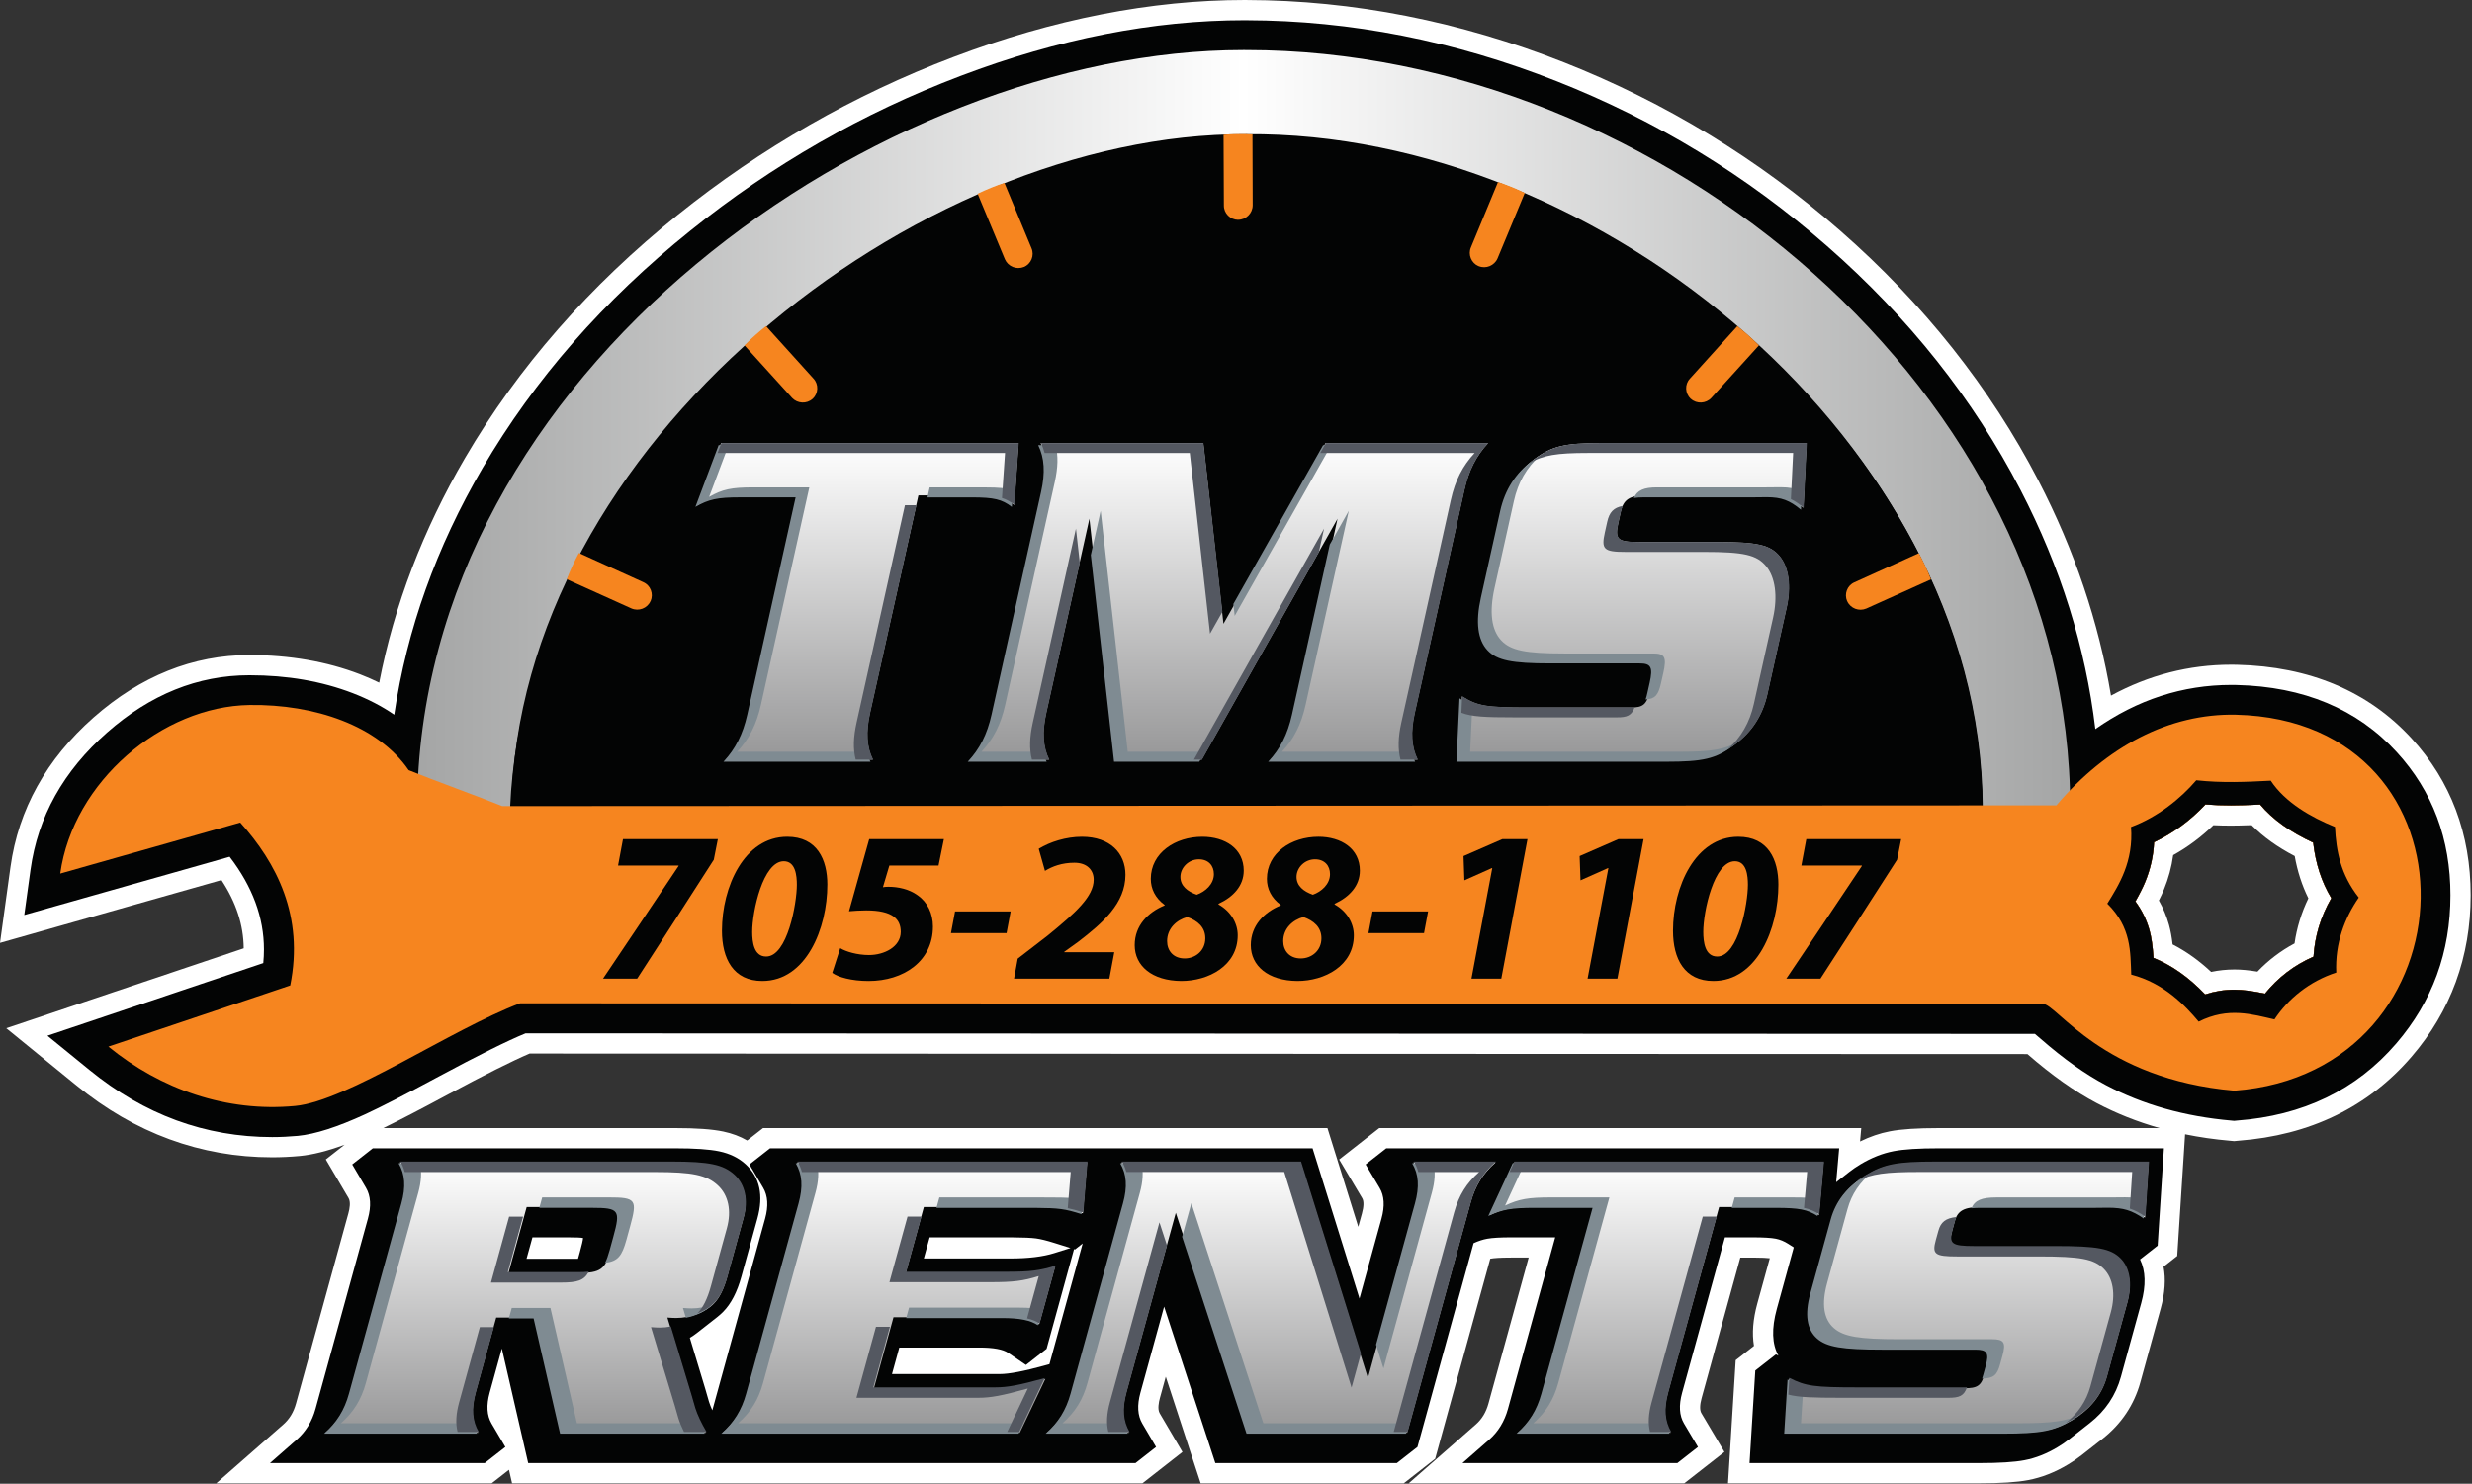
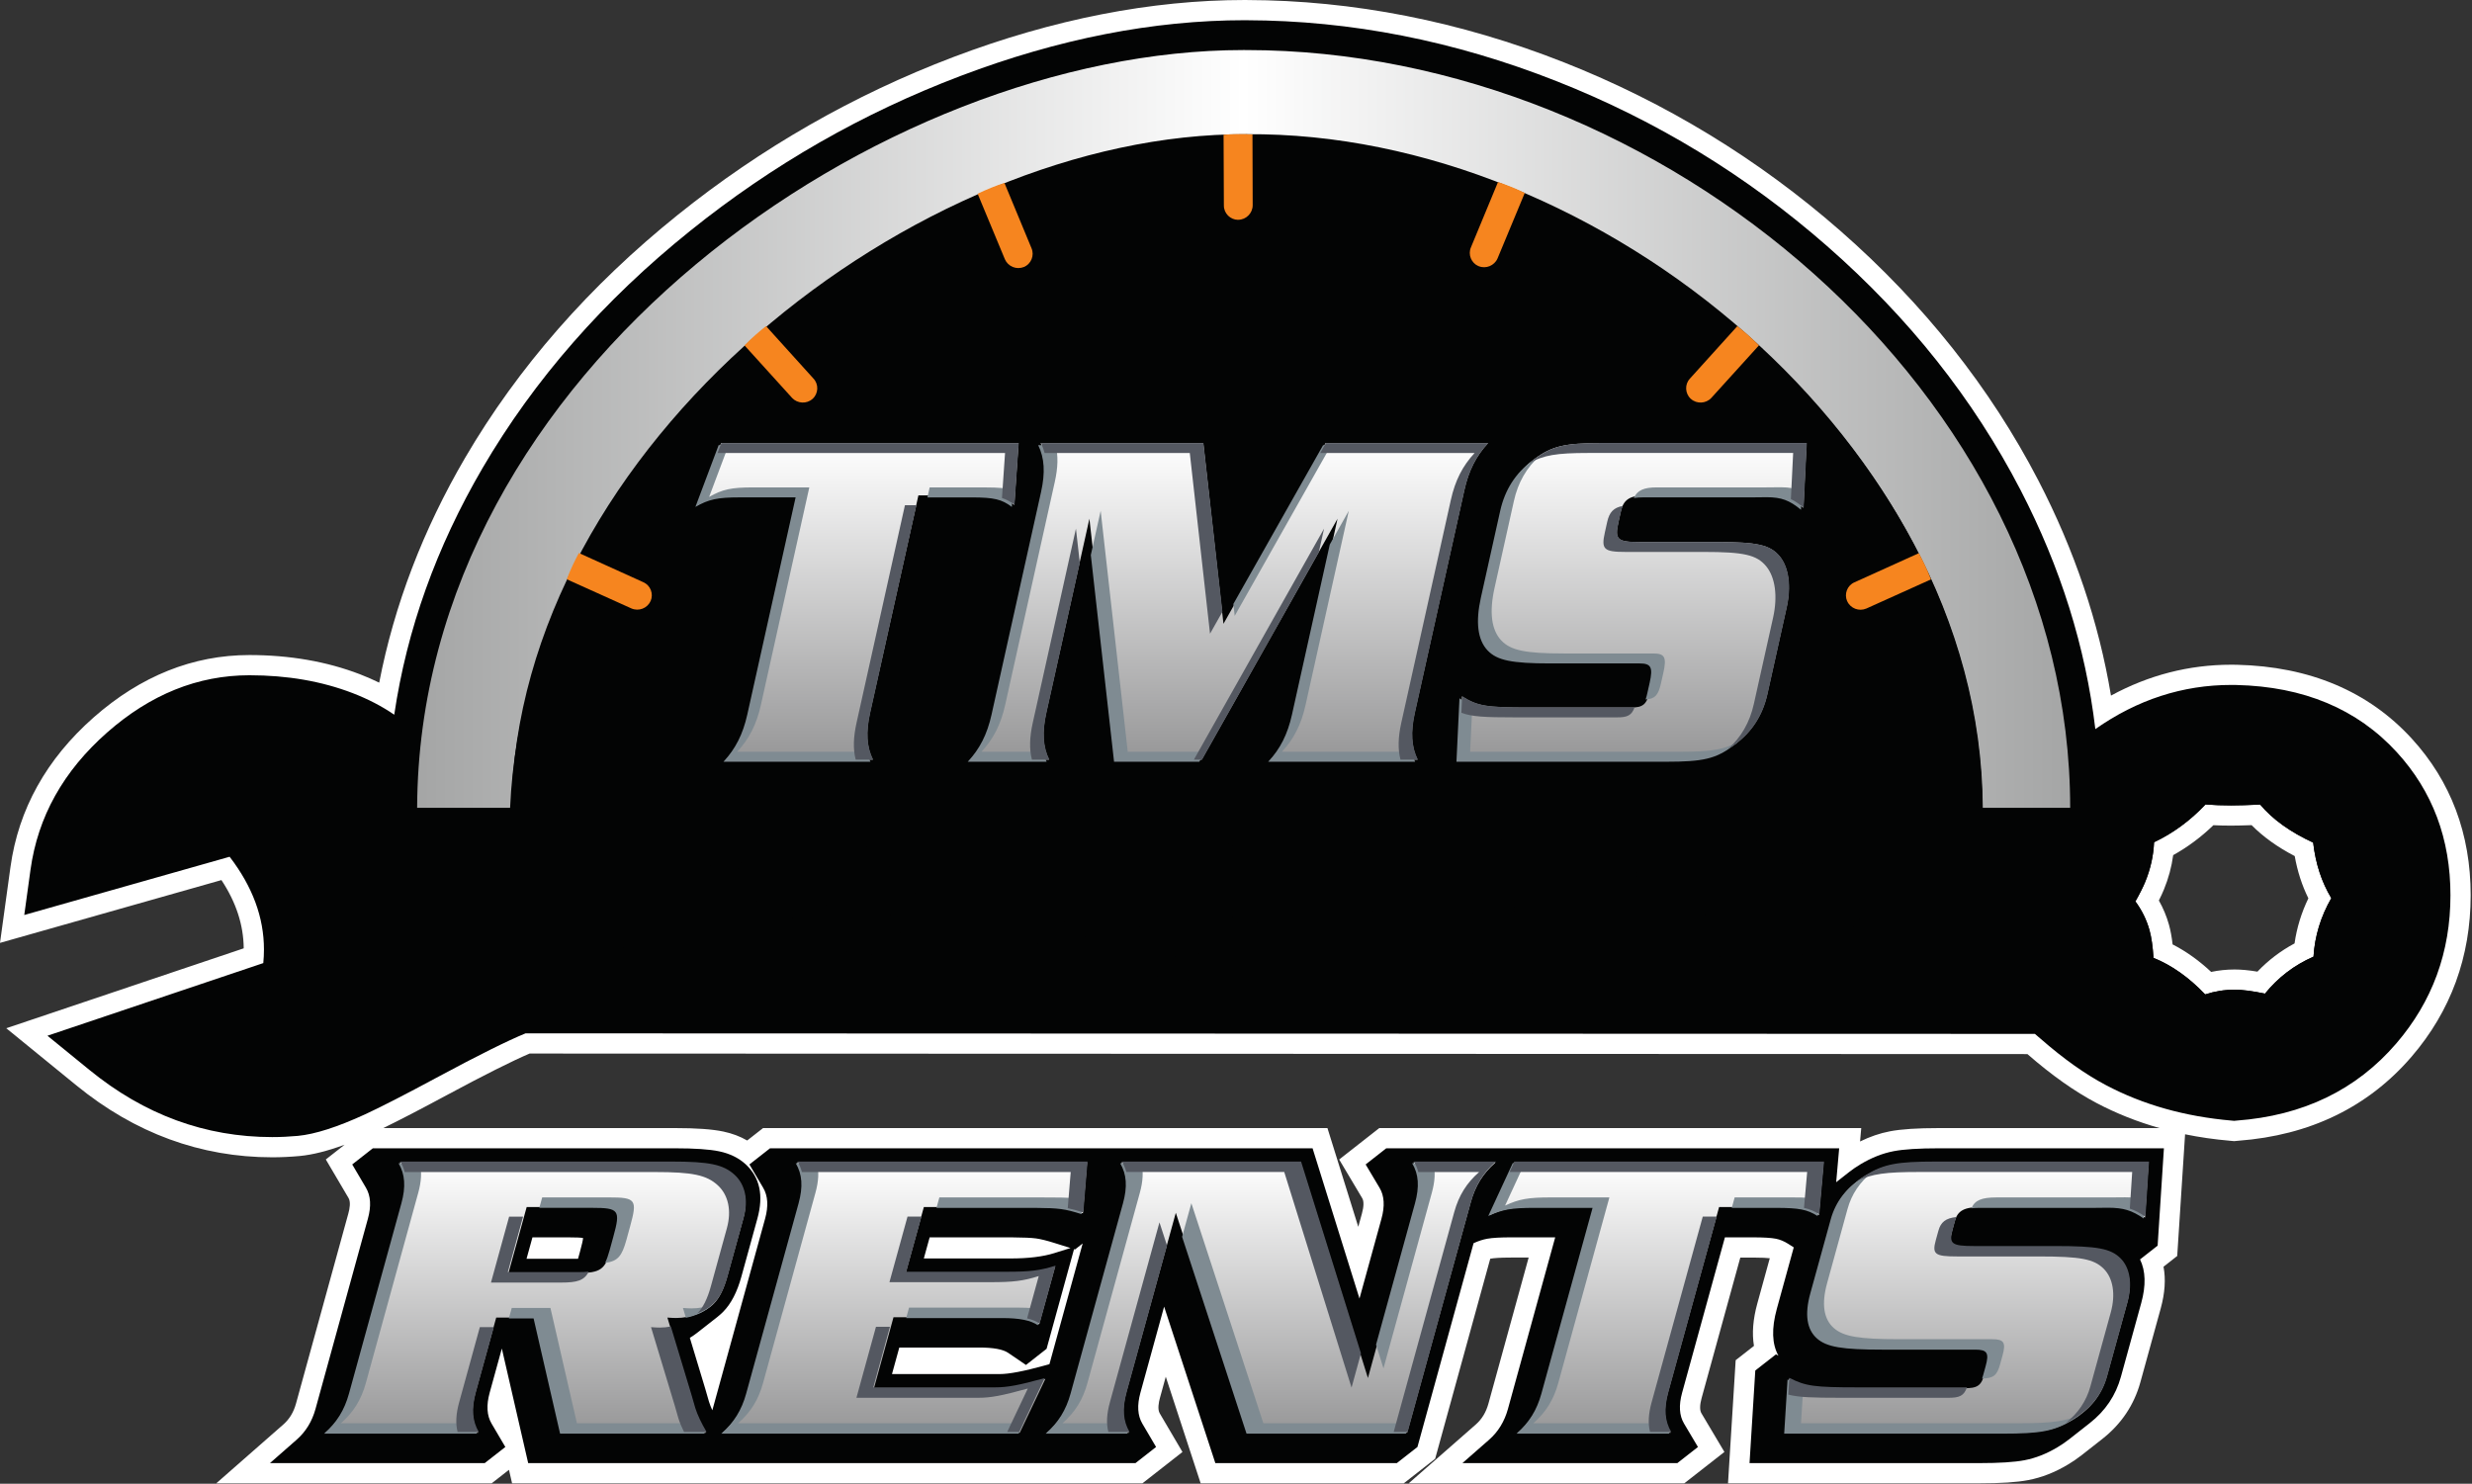
<svg xmlns="http://www.w3.org/2000/svg" xmlns:ns1="http://www.serif.com/" width="100%" height="100%" viewBox="0 0 703 422" xml:space="preserve" style="fill-rule:evenodd;clip-rule:evenodd;stroke-linejoin:round;stroke-miterlimit:2;">
  <rect x="0" y="0" width="703" height="422" fill="#333333" stroke="none" />
  <g id="Layer-1" ns1:id="Layer 1">
    <path d="M652.536,268.327c-3.942,2.111 -7.476,4.797 -10.556,8.026c-2.468,-0.411 -4.612,-0.611 -6.497,-0.611c-2.239,0 -4.468,0.23 -6.661,0.69c-3.489,-3.26 -7.159,-5.877 -10.961,-7.822c-0.247,-2.143 -0.592,-3.99 -1.038,-5.595c-0.674,-2.411 -1.637,-4.72 -2.874,-6.899c0.566,-1.117 1.041,-2.145 1.435,-3.107c1.308,-3.179 2.193,-6.461 2.639,-9.791c4.104,-2.276 7.932,-5.126 11.435,-8.511c1.64,0.079 3.317,0.119 5.015,0.119c1.533,0 3.463,-0.045 5.854,-0.135c3.265,3.308 7.371,6.255 12.256,8.794c0.771,4.333 2.07,8.356 3.883,12.016c-1.988,4.113 -3.303,8.405 -3.93,12.826m-101.14,52.523c-6.155,0 -10.717,0.303 -13.944,0.922c-2.841,0.544 -5.685,1.516 -8.479,2.893l0.336,-3.815l-137.062,0l-11.406,8.939l6.555,11.012c0.492,0.825 0.467,2.352 -0.069,4.296l-1.057,3.835l-8.766,-28.082l-160.504,0l-4.509,3.533c-2.017,-1.168 -4.287,-2.021 -6.79,-2.547c-3.155,-0.663 -7.653,-0.986 -13.752,-0.986l-82.953,0c4.517,-2.193 10.687,-5.395 18.405,-9.553c10.415,-5.595 18.212,-9.507 23.208,-11.642l425.962,0.154l0.059,0.052c6.784,5.924 13.381,10.59 19.599,13.865c5.592,2.954 11.578,5.333 17.911,7.124l-62.744,-0Zm134.46,-110.789c-12.312,-13.437 -29.039,-20.498 -49.712,-20.984l-1.605,-0.016c-12.021,-0 -23.491,2.95 -34.208,8.784c-3.469,-20.86 -10.394,-41.393 -20.637,-61.161c-13.679,-26.392 -32.643,-50.303 -56.366,-71.069c-23.259,-20.361 -49.653,-36.454 -78.45,-47.833c-29.667,-11.722 -60.08,-17.702 -90.322,-17.775l-0.52,-0.007c-26.63,-0 -54.533,5.462 -82.936,16.234c-28.306,10.747 -54.668,25.848 -78.353,44.882c-25.119,20.173 -45.462,43.414 -60.462,69.076c-11.978,20.49 -20.183,41.971 -24.443,63.97c-1.755,-0.859 -3.588,-1.657 -5.488,-2.393c-9.429,-3.624 -20,-5.461 -31.419,-5.461c-16.033,-0 -30.937,5.968 -44.298,17.737c-13.429,11.837 -21.386,26.138 -23.654,42.515l-2.983,21.62l62.977,-17.865c4.193,6.369 6.272,12.752 6.335,19.411l-67.527,22.729l20.001,16.305c16.586,13.536 35.3,20.4 55.624,20.4c2.525,-0 5.153,-0.122 7.831,-0.368c3.653,-0.346 7.881,-1.414 12.767,-3.21l-5.349,4.194l6.465,10.976c0.649,1.106 0.334,2.974 -0.044,4.346l-14.896,54.094c-0.682,2.481 -1.868,4.438 -3.624,5.977l-19.059,16.721l78.328,-0l4.915,-3.844l0.883,3.844l179.266,-0l11.383,-8.913l-6.472,-11.005c-0.677,-1.146 -0.258,-3.2 0.052,-4.326l1.673,-6.077l9.923,30.321l57.763,-0l8.922,-6.979l15.667,-56.899c0.056,-0.011 0.113,-0.023 0.17,-0.033c0.782,-0.137 2.415,-0.302 5.75,-0.302l5.002,0l-11.433,41.516c-0.683,2.488 -1.864,4.444 -3.614,5.976l-19.067,16.721l78.376,-0l11.408,-8.926l-6.554,-11.031c-0.491,-0.823 -0.467,-2.343 0.068,-4.285l11.009,-39.971l3.56,0c2.606,0 4.057,0.103 4.82,0.192l-3.546,12.872c-1.233,4.492 -1.551,8.524 -0.952,12.057l-5.202,4.067l-2.178,35.025l71.445,-0c6.15,-0 10.713,-0.302 13.932,-0.92c3.827,-0.723 7.642,-2.221 11.299,-4.427c1.326,-0.785 2.628,-1.676 3.887,-2.658l5.852,-4.596c5.421,-4.241 9.077,-9.691 10.868,-16.198l5.781,-20.979c1.194,-4.344 1.456,-8.305 0.788,-11.833l3.896,-3.056l2.234,-34.607c4.112,0.842 8.354,1.453 12.708,1.831l1.232,0.116l1.175,-0.111c20.378,-1.528 36.959,-9.568 49.289,-23.902c11.158,-12.967 16.815,-28.423 16.815,-45.934c-0,-17.422 -5.642,-32.413 -16.766,-44.555" style="fill:#fff;" />
    <path d="M634.473,229.077c-2.524,-0 -4.944,-0.092 -7.268,-0.272c-4.356,4.623 -9.231,8.198 -14.621,10.745c-0.171,3.844 -1.007,7.604 -2.517,11.271c-0.639,1.563 -1.573,3.416 -2.793,5.558c1.847,2.504 3.186,5.227 4.012,8.182c0.556,1.998 0.936,4.623 1.139,7.883c5.154,2.071 10.053,5.529 14.693,10.387c2.721,-0.892 5.512,-1.34 8.365,-1.34c2.238,-0 5.116,0.371 8.639,1.127c3.746,-4.631 8.349,-8.134 13.807,-10.523c0.356,-5.822 2.04,-11.378 5.063,-16.645c-2.75,-4.544 -4.47,-9.802 -5.159,-15.795c-6.504,-2.995 -11.529,-6.598 -15.072,-10.82c-3.443,0.156 -6.207,0.242 -8.288,0.242m-280.437,-223.327l0.437,0.006c29.735,0.071 59.164,5.864 88.293,17.373c28.308,11.185 53.899,26.788 76.774,46.813c23.294,20.39 41.644,43.526 55.049,69.387c11.422,22.044 18.52,44.73 21.293,68.039c11.926,-8.362 24.813,-12.558 38.657,-12.558l0.01,-0l1.452,0.015l0.009,-0c19.139,0.45 34.343,6.828 45.607,19.119c10.168,11.102 15.255,24.67 15.255,40.672c-0,16.173 -5.143,30.234 -15.424,42.186c-11.359,13.203 -26.496,20.515 -45.422,21.921l-0.683,0.065l-0.682,-0.065c-13.265,-1.148 -25.184,-4.501 -35.747,-10.081c-5.892,-3.102 -12.057,-7.483 -18.5,-13.112l-1.72,-1.471l-429.239,-0.154c-5.137,2.104 -13.395,6.214 -24.774,12.326c-9.47,5.101 -16.394,8.647 -20.779,10.673c-7.918,3.646 -14.318,5.7 -19.204,6.164c-2.426,0.222 -4.855,0.342 -7.288,0.342c-19.044,0 -36.374,-6.363 -51.987,-19.105l-11.929,-9.724l61.383,-20.659c0.125,-1.306 0.187,-2.612 0.187,-3.881c-0,-9.104 -3.255,-17.887 -9.76,-26.361l-58.406,16.566l1.78,-12.899c2.084,-15.04 9.336,-28.038 21.761,-38.989c12.334,-10.864 25.833,-16.3 40.496,-16.3c10.769,0 20.558,1.696 29.356,5.078c4.414,1.706 8.355,3.753 11.826,6.144c3.588,-24.263 11.966,-47.664 25.132,-70.186c14.708,-25.162 34.406,-47.664 59.099,-67.496c23.348,-18.764 48.948,-33.417 76.794,-43.989c27.858,-10.565 54.824,-15.859 80.894,-15.859" style="fill:#030404;" />
    <path d="M118.625,229.762l26.44,0c4.318,-102.596 115.86,-191.088 207.289,-191.202c96.265,-1.862 210.989,84.083 211.518,191.202l24.854,0c-0,-117.693 -116.337,-215.523 -234.258,-215.523c-0.294,-0.001 -0.608,-0.002 -0.902,-0.002c-102.466,-0.011 -234.416,90.786 -234.942,215.525Z" style="fill:url(#_Linear1);fill-rule:nonzero;" />
    <path d="M563.745,229.762c-0.483,-103.01 -108.486,-192.486 -209.336,-191.586c-94.067,-0.415 -207.228,88.576 -208.985,191.586l418.321,-0Z" style="fill:#030404;" />
    <path d="M356.184,38.231l0.061,20.175c-0.025,2.234 -1.866,4.102 -4.111,4.102l-0.023,0.022c-2.241,-0.022 -4.084,-1.84 -4.058,-4.102l-0.088,-20.112c2.422,-0.171 5.363,-0.257 8.219,-0.085" style="fill:#f6851f;" />
    <path d="M433.626,54.869l-7.745,18.626c-0.888,2.055 -3.309,3.068 -5.38,2.198l-0.028,0.014c-2.061,-0.898 -3.056,-3.281 -2.157,-5.365l7.699,-18.577c2.299,0.777 5.046,1.841 7.611,3.104" style="fill:#f6851f;" />
    <path d="M500.215,98.237l-13.547,14.945c-1.529,1.635 -4.149,1.769 -5.806,0.264l-0.032,0c-1.641,-1.533 -1.778,-4.123 -0.234,-5.771l13.484,-14.925c1.91,1.513 4.14,3.425 6.135,5.487" style="fill:#f6851f;" />
    <path d="M549.143,164.791l-18.382,8.29c-2.059,0.892 -4.514,-0.022 -5.431,-2.069l-0.03,-0.015c-0.896,-2.06 0.011,-4.479 2.09,-5.378l18.316,-8.29c1.148,2.132 2.427,4.778 3.437,7.462" style="fill:#f6851f;" />
    <path d="M278.028,55.111l7.747,18.627c0.889,2.055 3.31,3.068 5.379,2.19l0.032,0.022c2.057,-0.892 3.051,-3.275 2.154,-5.365l-7.697,-18.57c-2.303,0.77 -5.046,1.834 -7.615,3.096" style="fill:#f6851f;" />
    <path d="M211.722,98.237l13.544,14.945c1.531,1.635 4.149,1.769 5.809,0.264l0.031,0c1.641,-1.533 1.777,-4.123 0.231,-5.771l-13.484,-14.925c-1.909,1.513 -4.138,3.425 -6.131,5.487" style="fill:#f6851f;" />
-     <path d="M634.473,229.077c-2.524,0 -4.944,-0.092 -7.268,-0.272c-4.356,4.623 -9.231,8.198 -14.621,10.745c-0.171,3.844 -1.007,7.604 -2.517,11.271c-0.639,1.563 -1.573,3.416 -2.793,5.558c1.847,2.504 3.186,5.227 4.012,8.182c0.556,1.998 0.936,4.623 1.139,7.883c5.154,2.071 10.053,5.529 14.693,10.387c2.721,-0.892 5.512,-1.34 8.365,-1.34c2.238,-0 5.116,0.371 8.639,1.127c3.746,-4.631 8.349,-8.134 13.807,-10.523c0.356,-5.822 2.04,-11.378 5.063,-16.645c-2.75,-4.544 -4.47,-9.802 -5.159,-15.795c-6.504,-2.995 -11.529,-6.598 -15.072,-10.82c-3.443,0.156 -6.207,0.242 -8.288,0.242m-491.649,0.198l441.975,-0.213c14.26,-16.766 32.124,-26.189 51.047,-25.782c71.5,1.705 68.794,101.761 -0.416,106.933c-37.635,-3.253 -50.469,-24.713 -54.505,-24.698l-433.047,-0.151c-19.567,7.399 -49.045,27.774 -63.944,29.201c-19.526,1.84 -38.255,-4.773 -53.104,-16.887c17.237,-5.807 34.474,-11.622 51.711,-17.393c3.995,-19.775 -3.896,-34.857 -14.214,-46.336l-51.191,14.518c3.612,-26.132 28.995,-47.592 53.835,-47.948c18.464,-0.265 36.599,5.858 45.243,18.534c6.587,2.689 20.021,7.554 26.611,10.222" style="fill:#f6851f;" />
    <path d="M161.179,164.755l18.385,8.297c2.057,0.899 4.512,-0.013 5.429,-2.069l0.031,-0.014c0.895,-2.063 -0.011,-4.48 -2.089,-5.386l-18.318,-8.298c-1.146,2.148 -2.427,4.795 -3.438,7.47" style="fill:#f6851f;" />
    <path d="M634.473,229.077c-2.524,-0 -4.944,-0.092 -7.268,-0.272c-4.356,4.623 -9.231,8.198 -14.621,10.745c-0.171,3.844 -1.007,7.604 -2.517,11.271c-0.639,1.563 -1.573,3.416 -2.793,5.558c1.847,2.504 3.186,5.227 4.012,8.182c0.556,1.998 0.936,4.623 1.139,7.883c5.154,2.071 10.053,5.529 14.693,10.387c2.721,-0.892 5.512,-1.34 8.365,-1.34c2.238,-0 5.116,0.371 8.639,1.127c3.746,-4.631 8.349,-8.134 13.807,-10.523c0.356,-5.822 2.04,-11.378 5.063,-16.645c-2.75,-4.544 -4.47,-9.802 -5.159,-15.795c-6.504,-2.995 -11.529,-6.598 -15.072,-10.82c-3.443,0.156 -6.207,0.242 -8.288,0.242m11.301,-7.034c4.072,6.171 11.438,10.415 18.267,13.155c0.323,6.856 1.582,13.489 6.755,20.096c-3.994,5.758 -6.792,13.055 -6.399,21.33c-7.672,2.469 -13.74,7.528 -17.571,13.32c-6.302,-1.405 -13.043,-3.631 -21.554,0.635c-3.963,-4.716 -9.956,-11.007 -19.177,-13.376c-0.28,-6.35 0.115,-13.362 -6.814,-20.189c3.342,-5.393 7.488,-11.937 6.75,-21.795c7.6,-2.818 14.136,-8.106 18.561,-13.291c7.473,0.806 14.273,0.477 21.181,0.115" style="fill:#030404;" />
    <path d="M455.413,126.037c-10.472,0 -14.022,0.836 -18.947,4.453c-4.736,3.459 -7.794,8.232 -9.125,14.239l-5.493,24.697c-1.553,6.964 -0.915,11.995 1.906,14.976c2.669,2.854 6.871,3.709 17.861,3.709l25.394,0c3.244,0 3.816,1.114 2.837,5.501l-0.64,2.832c-0.869,3.939 -1.896,4.823 -5.559,4.788l-29.094,0c-12.024,0 -14.316,-0.394 -18.803,-3.176l-0.861,18.035l59.638,0c10.472,0 14.037,-0.842 18.942,-4.444c4.738,-3.467 7.793,-8.24 9.134,-14.24l5.459,-24.577c1.354,-6.07 0.609,-11.463 -1.984,-14.603c-2.691,-3.238 -6.315,-4.06 -17.78,-4.06l-22.19,0c-6.177,0 -6.959,-0.734 -5.899,-5.478l0.682,-3.076c0.779,-3.538 2.576,-4.708 7.143,-4.708l31.081,0l4.029,-0.056c4.152,0.006 6.443,0.857 9.716,3.581l0.891,-18.393l-58.338,0Zm-78.437,0l-29.041,51.389l-5.756,-51.389l-46.228,0c1.783,3.661 2.048,7.819 0.81,13.363l-14.082,63.336c-1.237,5.53 -3.34,9.696 -6.755,13.355l22.425,0c-1.787,-3.659 -2.055,-7.825 -0.816,-13.355l12.277,-55.197l7.702,68.552l24.25,0l38.613,-68.552l-12.276,55.197c-1.236,5.53 -3.328,9.696 -6.752,13.355l41.789,0c-1.788,-3.659 -2.044,-7.825 -0.807,-13.355l14.08,-63.335c1.238,-5.544 3.343,-9.703 6.759,-13.364l-46.192,0Zm-171.906,0l-6.606,17.579c3.78,-2.175 6.313,-2.71 12.571,-2.71l15.928,-0l-13.76,61.831c-1.237,5.529 -3.352,9.696 -6.758,13.354l41.79,0c-1.803,-3.659 -2.055,-7.825 -0.817,-13.355l13.758,-61.83l15.914,-0c6.264,-0 8.532,0.536 11.352,2.71l1.21,-17.579l-84.582,0Z" style="fill:url(#_Linear2);fill-rule:nonzero;" />
    <path d="M505.044,385.215l-5.866,4.586l-1.638,26.339l65.326,-0c5.719,-0 10.006,-0.271 12.864,-0.82c3.167,-0.599 6.313,-1.841 9.437,-3.724c1.167,-0.692 2.253,-1.441 3.266,-2.233l5.86,-4.602c4.45,-3.483 7.405,-7.883 8.868,-13.197l5.78,-20.976c1.367,-4.971 1.252,-9.102 -0.345,-12.378l5.001,-3.922l1.787,-27.688l-63.987,-0c-5.721,-0 -10.01,0.271 -12.864,0.82c-3.171,0.607 -6.315,1.855 -9.439,3.725c-1.164,0.691 -2.248,1.448 -3.257,2.232l-3.655,2.869l0.849,-9.646l-128.8,-0l-5.862,4.594l3.966,6.664c1.344,2.253 1.522,5.186 0.535,8.768l-6.254,22.707l-13.341,-42.733l-154.291,-0l-5.864,4.594l3.918,6.649c1.344,2.291 1.526,5.208 0.543,8.783l-14.894,54.09c-0.041,0.136 -0.079,0.272 -0.115,0.399c-0.39,-0.862 -0.704,-1.669 -0.943,-2.424l-1.052,-3.64l-4.396,-14.546c0.696,-0.406 1.352,-0.863 1.97,-1.342l5.865,-4.594c0.591,-0.47 1.148,-0.97 1.669,-1.497c2.232,-2.276 3.95,-5.594 5.156,-9.974l4.551,-16.515c1.806,-6.571 0.701,-11.707 -3.322,-15.419c-1.982,-1.825 -4.498,-3.059 -7.552,-3.702c-2.745,-0.576 -6.933,-0.862 -12.569,-0.862l-85.922,-0l-5.859,4.594l3.917,6.649c1.342,2.291 1.523,5.208 0.539,8.783l-14.895,54.09c-0.982,3.568 -2.774,6.492 -5.377,8.775l-7.579,6.649l61.075,-0l5.863,-4.586l-3.917,-6.657c-1.345,-2.276 -1.526,-5.208 -0.544,-8.775l3.463,-12.57l7.492,32.588l172.706,-0l5.858,-4.586l-3.915,-6.657c-1.345,-2.276 -1.526,-5.208 -0.542,-8.775l6.742,-24.492l14.566,44.51l51.613,-0l5.864,-4.586l15.961,-57.966c1.399,-0.636 2.705,-1.056 3.914,-1.27c1.489,-0.264 3.742,-0.391 6.752,-0.391l12.55,-0l-13.437,48.789c-0.981,3.573 -2.772,6.5 -5.366,8.775l-7.582,6.649l61.117,-0l5.864,-4.586l-3.964,-6.672c-1.345,-2.254 -1.527,-5.18 -0.539,-8.76l12.172,-44.195l7.941,-0c3.012,-0 5.195,0.127 6.539,0.391c1.183,0.235 2.349,0.714 3.494,1.441l1.601,1.02l-4.816,17.486c-1.538,5.601 -1.386,10.022 0.457,13.312l-0.711,-0.362Zm-240.666,-33.288l20.549,-0l2.899,0.006c3.187,0.022 5.448,0.121 6.785,0.3c1.313,0.178 3.08,0.605 5.301,1.312l4.531,1.42l-4.643,1.455c-3.226,1.006 -7.357,1.513 -12.398,1.513l-24.68,-0l1.656,-6.006Zm-8.633,31.34l22.728,-0c4.009,-0 6.753,0.506 8.227,1.505l5.073,3.453l5.859,-4.596l7.805,-28.343l0.28,0.092l2.179,-1.711l-9.456,34.336l-1.254,0.343c-5.949,1.655 -10.232,2.468 -12.855,2.468l-30.664,-0l2.078,-7.547Zm-104.325,-31.334l10.352,-0c2.051,-0 3.397,0.057 4.049,0.185c-0.061,0.679 -0.367,2.012 -0.915,4.01l-0.528,1.904l-14.641,-0l1.683,-6.099Z" style="fill:#030404;" />
    <path d="M550.288,330.625c-10.907,-0 -14.619,0.705 -19.741,3.788c-4.947,2.96 -8.142,7.032 -9.557,12.17l-5.808,21.095c-1.637,5.941 -1.001,10.245 1.932,12.791c2.763,2.42 7.139,3.16 18.572,3.16l26.438,-0c3.377,-0 3.962,0.956 2.928,4.695l-0.666,2.426c-0.92,3.352 -1.999,4.116 -5.815,4.087l-30.271,-0c-12.519,-0 -14.917,-0.337 -19.576,-2.717l-0.959,15.401l62.074,0c10.906,0.001 14.622,-0.704 19.748,-3.781c4.94,-2.959 8.141,-7.048 9.552,-12.171l5.782,-20.988c1.424,-5.188 0.679,-9.788 -2.023,-12.462c-2.788,-2.784 -6.557,-3.483 -18.495,-3.483l-23.09,0c-6.441,0 -7.251,-0.62 -6.131,-4.678l0.713,-2.619c0.84,-3.026 2.708,-4.031 7.458,-4.031l32.356,-0l4.201,-0.036c4.322,0.007 6.7,0.727 10.094,3.046l1.013,-15.693l-60.729,-0Zm-119.736,-0l-6.947,15.003c3.947,-1.856 6.58,-2.32 13.087,-2.32l16.574,-0l-14.544,52.808c-1.298,4.728 -3.512,8.281 -7.074,11.406l43.493,-0c-1.855,-3.125 -2.096,-6.678 -0.799,-11.406l14.545,-52.808l16.563,-0c6.52,-0 8.893,0.464 11.812,2.32l1.32,-15.003l-88.031,-0Zm-28.596,-0c1.861,3.116 2.103,6.668 0.799,11.407l-13.735,49.902l-19.152,-61.309l-50.946,-0c1.845,3.117 2.104,6.668 0.8,11.407l-14.897,54.084c-1.3,4.728 -3.513,8.282 -7.081,11.406l23.346,-0c-1.842,-3.124 -2.103,-6.678 -0.803,-11.406l14.096,-51.174l20.477,62.58l45.323,-0l18.034,-65.49c1.303,-4.738 3.519,-8.29 7.083,-11.407l-23.344,-0Zm-175.288,-0c1.84,3.117 2.103,6.669 0.799,11.407l-14.896,54.084c-1.301,4.728 -3.516,8.282 -7.083,11.406l84.523,-0l7.275,-15.331c-7.36,2.048 -10.554,2.646 -14.054,2.646l-34.684,-0l5.55,-20.183l31.34,-0c4.87,-0 8.036,0.637 10.082,2.035l4.536,-16.458c-4.431,1.383 -7.212,1.733 -13.761,1.733l-28.7,-0l5.137,-18.656l29.171,-0l2.916,0.014c6.696,0.044 8.322,0.256 13.136,1.764l1.188,-14.461l-82.475,-0Zm-112.957,-0c1.84,3.117 2.104,6.669 0.8,11.407l-14.897,54.084c-1.299,4.728 -3.517,8.282 -7.079,11.406l43.495,-0c-1.84,-3.124 -2.1,-6.678 -0.802,-11.406l5.89,-21.369l11.002,-0l7.535,32.775l41.155,-0c-1.525,-2.567 -2.603,-4.894 -3.219,-6.827l-1.05,-3.654l-6.743,-22.294c0.978,0.079 1.92,0.115 2.484,0.115c4.096,-0 8.279,-1.585 10.757,-4.115c1.564,-1.585 2.8,-4.082 3.783,-7.649l4.545,-16.515c1.371,-4.966 0.424,-9.41 -2.569,-12.17c-3.203,-2.955 -7.22,-3.788 -17.952,-3.788l-77.135,-0Zm36.068,12.683l18.965,-0c7.684,-0 8.141,0.62 6.05,8.218l-1.061,3.847c-1.566,5.679 -2.951,6.691 -9.214,6.691l-19.909,-0l5.168,-18.756Z" style="fill:url(#_Linear3);fill-rule:nonzero;" />
    <path d="M609.977,341.275c-1.632,-0.521 -3.368,-0.735 -5.647,-0.735l-4.201,0.035l-32.36,0c-4.216,0 -6.157,0.791 -7.121,3.081c0.687,-0.078 1.462,-0.106 2.339,-0.106l32.357,0l4.2,-0.044c4.328,0.015 6.699,0.729 10.093,3.062l0.34,-5.293Zm-18.225,60.968c-4.161,2.032 -8.235,2.553 -17.495,2.553l-62.075,0l0.668,-10.644c-1.564,-0.398 -2.89,-0.97 -4.494,-1.79l-0.96,15.402l62.074,0c10.904,0 14.624,-0.707 19.747,-3.788c0.898,-0.543 1.748,-1.12 2.535,-1.733m-74.43,-61.167c-1.803,-0.38 -4.075,-0.501 -7.452,-0.501l-16.56,0l-0.816,2.975l12.588,0c6.523,0 8.896,0.457 11.814,2.318l0.426,-4.792Zm-125.993,41.377l2.111,6.749l13.742,-49.904c0.908,-3.303 1.069,-6.028 0.449,-8.439l-6.037,0c1.864,3.124 2.105,6.677 0.801,11.413l-11.066,40.181Zm9.302,22.343l-41.349,0l-20.477,-62.581l-2.631,9.561l18.322,55.988l45.319,0l0.816,-2.968Zm-104.26,-32.303c-1.73,-0.392 -3.866,-0.571 -6.508,-0.571l-31.343,0l-0.814,2.968l27.37,0c4.872,0 8.018,0.642 10.078,2.033l1.217,-4.43Zm-5.317,32.303l-81.143,0c3.568,-3.124 5.782,-6.677 7.084,-11.409l14.894,-54.082c0.914,-3.31 1.061,-6.035 0.443,-8.446l-6.028,0c1.839,3.133 2.101,6.677 0.797,11.413l-14.897,54.093c-1.3,4.722 -3.515,8.281 -7.077,11.399l84.522,0l1.405,-2.968Zm-156.632,0l-37.466,0c3.57,-3.124 5.78,-6.677 7.084,-11.409l14.891,-54.082c0.915,-3.31 1.063,-6.035 0.442,-8.446l-6.026,0c1.838,3.133 2.102,6.677 0.798,11.413l-14.898,54.093c-1.299,4.722 -3.514,8.281 -7.077,11.399l43.492,0c-0.556,-0.942 -0.963,-1.926 -1.24,-2.968m60.638,-29.992c2.955,-0.571 5.706,-1.896 7.548,-3.745c-1.842,0.685 -3.888,1.078 -5.905,1.078c-0.562,0 -1.511,-0.036 -2.481,-0.121l0.838,2.788Zm368.617,17.294c3.265,-0.071 4.27,-0.935 5.132,-4.074l0.666,-2.426c1.033,-3.747 0.447,-4.695 -2.93,-4.695l-26.435,0c-11.435,0 -15.812,-0.747 -18.578,-3.158c-2.92,-2.556 -3.564,-6.849 -1.922,-12.8l5.808,-21.095c1.155,-4.195 3.5,-7.677 7.016,-10.438c-0.74,0.363 -1.483,0.771 -2.258,1.233c-4.943,2.969 -8.135,7.043 -9.545,12.18l-5.814,21.088c-1.636,5.951 -0.999,10.244 1.931,12.805c2.764,2.411 7.142,3.154 18.576,3.154l26.434,0c3.379,0 3.965,0.957 2.932,4.694l-0.668,2.427c-0.116,0.404 -0.224,0.776 -0.345,1.105m-90.148,12.698l-37.459,0c3.568,-3.124 5.771,-6.677 7.076,-11.409l14.542,-52.812l-16.574,0c-6.511,0 -9.142,0.464 -13.089,2.327l5.57,-12.043l-3.411,0l-6.944,15.009c3.945,-1.855 6.579,-2.318 13.089,-2.318l16.575,0l-14.548,52.815c-1.3,4.722 -3.512,8.281 -7.075,11.399l43.495,0c-0.564,-0.942 -0.971,-1.926 -1.247,-2.968m-154.046,0l-17.316,0c3.573,-3.124 5.78,-6.677 7.084,-11.409l14.893,-54.082c0.914,-3.31 1.063,-6.035 0.442,-8.446l-6.026,0c1.843,3.133 2.103,6.677 0.798,11.413l-14.898,54.093c-1.299,4.722 -3.513,8.281 -7.08,11.399l23.345,0c-0.559,-0.942 -0.964,-1.926 -1.242,-2.968m-11.554,-63.643c-2.264,-0.443 -4.478,-0.544 -8.694,-0.557l-2.917,-0.012l-29.172,0l-0.815,2.966l25.199,0l2.913,0.006c6.701,0.051 8.329,0.266 13.139,1.778l0.347,-4.181Zm-109.119,63.643l-34.741,0l-7.527,-32.78l-11.004,0l-0.819,2.974l7.031,0l7.534,32.774l41.155,0c-0.61,-1.028 -1.156,-2.018 -1.629,-2.968m-26.733,-45.601c0.474,-0.927 0.878,-2.091 1.293,-3.582l1.056,-3.852c2.09,-7.584 1.637,-8.218 -6.052,-8.218l-14.994,0l0.814,-2.968l18.968,0c7.687,0 8.139,0.628 6.047,8.22l-1.056,3.844c-1.265,4.574 -2.408,6.115 -6.076,6.556" style="fill:#7f8b92;" />
    <path d="M556.356,346.148c-3.064,0.335 -4.432,1.455 -5.11,3.915l-0.725,2.626c-1.114,4.052 -0.306,4.672 6.138,4.672l23.09,0c11.939,0 15.708,0.722 18.495,3.482c2.701,2.683 3.445,7.284 2.021,12.463l-5.781,20.988c-1.153,4.188 -3.502,7.684 -7.021,10.43c0.738,-0.355 1.483,-0.771 2.252,-1.233c4.942,-2.96 8.149,-7.034 9.556,-12.171l5.78,-20.982c1.423,-5.186 0.684,-9.787 -2.016,-12.462c-2.791,-2.769 -6.561,-3.475 -18.501,-3.475l-23.088,0c-6.442,0 -7.254,-0.635 -6.133,-4.688l0.718,-2.617c0.091,-0.344 0.195,-0.649 0.325,-0.948m-47.795,50.508c2.993,0.77 6.847,0.906 15.075,0.906l30.273,0c3.354,0.03 4.596,-0.557 5.474,-2.975c-0.218,0.007 -0.442,0.007 -0.682,0.007l-30.274,0c-12.52,0 -14.907,-0.336 -19.573,-2.711l-0.293,4.773Zm19.578,-60.761c4.161,-2.034 8.229,-2.556 17.489,-2.556l60.731,0l-0.673,10.417c1.467,0.479 2.846,1.221 4.446,2.32l1.018,-15.702l-60.729,0c-10.902,0 -14.624,0.705 -19.747,3.788c-0.902,0.542 -1.747,1.12 -2.535,1.733m-15.113,7.661l0.901,-10.217l-84.617,0l1.377,-2.965l88.031,0l-1.325,15.002c-1.408,-0.891 -2.69,-1.471 -4.367,-1.82m-43.78,63.723c-0.617,-2.403 -0.463,-5.13 0.447,-8.432l14.541,-52.813l3.969,0l-13.725,49.844c-1.298,4.724 -1.057,8.277 0.798,11.401l-6.03,0Zm-65.913,-73.931l17.309,0c-3.566,3.124 -5.778,6.67 -7.083,11.407l-17.22,62.524l3.971,0l18.034,-65.49c1.304,-4.733 3.519,-8.29 7.085,-11.415l-23.343,0c0.562,0.941 0.981,1.925 1.247,2.974m-71.45,20.918l-2.154,-6.599l-14.095,51.18c-0.909,3.302 -1.051,6.029 -0.435,8.432l6.025,0c-1.839,-3.124 -2.102,-6.677 -0.804,-11.401l11.463,-41.612Zm-11.586,-20.927l44.92,0l19.143,61.321l2.678,-9.726l-17.036,-54.56l-50.946,0c0.558,0.941 0.98,1.919 1.241,2.965m-67.214,44.04l-4.736,17.215l34.687,0c3.498,0 6.693,-0.599 14.055,-2.631l-7.276,15.316l-3.379,0l5.861,-12.35c-7.354,2.034 -10.554,2.633 -14.054,2.633l-34.685,0l5.555,-20.183l3.972,0Zm50.564,-33.738l0.844,-10.293l-76.447,0c-0.271,-1.049 -0.683,-2.033 -1.241,-2.974l82.475,0l-1.192,14.474c-1.772,-0.563 -3.119,-0.943 -4.439,-1.207m-11.561,31.342l3.316,-12.036c-4.443,1.391 -7.21,1.734 -13.761,1.734l-28.699,0l5.138,-18.647l3.969,0l-4.318,15.68l28.699,0c6.547,0 9.329,-0.35 13.758,-1.733l-4.535,16.458c-0.942,-0.635 -2.113,-1.12 -3.567,-1.456m-161.955,32.296c-0.607,-2.403 -0.464,-5.13 0.445,-8.432l5.88,-21.375l3.971,0l-5.07,18.406c-1.295,4.724 -1.038,8.277 0.799,11.401l-6.025,0Zm68.193,-33.731c0.02,-0.019 0.04,-0.049 0.064,-0.07c1.559,-1.585 2.797,-4.082 3.779,-7.649l4.55,-16.514c1.368,-4.966 0.426,-9.411 -2.581,-12.179c-3.194,-2.94 -7.216,-3.78 -17.95,-3.78l-71.103,0c-0.266,-1.057 -0.679,-2.034 -1.229,-2.982l77.13,0c10.734,0 14.75,0.84 17.949,3.788c2.993,2.761 3.937,7.204 2.57,12.171l-4.545,16.515c-0.988,3.574 -2.218,6.071 -3.781,7.654c-1.258,1.278 -2.947,2.333 -4.853,3.046m-3.797,33.731c-0.687,-1.405 -1.229,-2.689 -1.592,-3.853l-1.05,-3.652l-6.746,-22.302c0.983,0.087 1.925,0.122 2.488,0.122c1.053,0 2.114,-0.099 3.148,-0.307l5.895,19.512l1.052,3.654c0.616,1.939 1.697,4.251 3.217,6.826l-6.412,0Zm-27.073,-45.602c-0.883,0.109 -1.919,0.144 -3.136,0.144l-19.908,0l4.35,-15.781l-3.971,0l-5.165,18.754l19.909,0c4.62,0 6.586,-0.561 7.921,-3.117" style="fill:#545861;" />
    <path d="M512.425,139.729c-1.761,-0.829 -3.577,-1.135 -6.072,-1.142l-4.029,0.036l-31.087,0c-3.745,0 -5.625,0.806 -6.607,3.038c0.773,-0.128 1.668,-0.2 2.713,-0.2l31.089,0l4.028,-0.042c4.144,0.015 6.436,0.863 9.713,3.574l0.252,-5.264Zm-17.958,71.126c-3.968,2.376 -7.883,2.968 -16.752,2.968l-59.629,0l0.631,-13.32c-1.226,-0.449 -2.355,-1.062 -3.665,-1.89l-0.858,18.043l59.634,0c10.472,0 14.038,-0.828 18.94,-4.446c0.595,-0.427 1.159,-0.892 1.699,-1.355m-143.717,-39.073l0.378,3.388l27.44,-48.554l-2.299,0l-25.519,45.166Zm50.645,42.041l-36.845,0c3.429,-3.653 5.521,-7.819 6.744,-13.362l12.283,-55.175l-5.404,9.581l-10.766,48.433c-1.237,5.542 -3.328,9.702 -6.751,13.356l41.791,0c-0.446,-0.906 -0.803,-1.849 -1.052,-2.833m-58.726,0l-21.955,0l-7.702,-68.537l-2.799,12.578l6.608,58.792l24.251,0l1.597,-2.833Zm-54.589,-74.408c-1.846,-0.586 -4.137,-0.778 -7.789,-0.778l-15.911,0l-0.638,2.839l12.647,0c6.259,0 8.541,0.542 11.362,2.712l0.329,-4.773Zm179.899,59.533c2.757,-0.177 3.642,-1.262 4.416,-4.751l0.639,-2.832c0.981,-4.388 0.409,-5.5 -2.834,-5.5l-25.399,0c-10.987,0 -15.189,-0.865 -17.858,-3.71c-2.814,-2.983 -3.458,-8.019 -1.907,-14.975l5.5,-24.699c1.16,-5.257 3.644,-9.574 7.421,-12.891c-0.72,0.435 -1.453,0.921 -2.189,1.47c-4.745,3.467 -7.796,8.239 -9.135,14.248l-5.497,24.698c-1.545,6.969 -0.909,11.999 1.904,14.981c2.68,2.846 6.879,3.709 17.868,3.709l25.397,0c3.243,0 3.808,1.106 2.836,5.493l-0.639,2.847c-0.156,0.743 -0.33,1.371 -0.523,1.912m-171.39,14.875l-17.478,0c3.421,-3.653 5.525,-7.819 6.757,-13.362l14.087,-63.33c0.93,-4.159 1.018,-7.547 0.237,-10.523l-4.947,0c1.784,3.661 2.047,7.813 0.81,13.356l-14.083,63.336c-1.235,5.542 -3.339,9.702 -6.756,13.356l22.429,0c-0.447,-0.906 -0.803,-1.849 -1.056,-2.833m-50.111,0l-36.836,0c3.414,-3.653 5.524,-7.819 6.756,-13.362l13.759,-61.833l-15.928,0c-6.256,0 -8.789,0.552 -12.562,2.713l5.54,-14.733l-2.835,0l-6.608,17.572c3.781,-2.17 6.316,-2.711 12.572,-2.711l15.926,0l-13.756,61.831c-1.241,5.542 -3.351,9.702 -6.759,13.356l41.79,0c-0.443,-0.906 -0.796,-1.849 -1.059,-2.833" style="fill:#7f8b92;" />
    <path d="M461.491,143.903c-2.619,0.47 -3.816,1.796 -4.425,4.521l-0.681,3.077c-1.057,4.744 -0.278,5.479 5.9,5.479l22.194,-0c11.465,-0 15.093,0.82 17.787,4.066c2.591,3.138 3.327,8.525 1.981,14.604l-5.477,24.562c-1.168,5.264 -3.649,9.566 -7.422,12.877c0.721,-0.429 1.448,-0.913 2.198,-1.455c4.732,-3.467 7.786,-8.24 9.121,-14.254l5.469,-24.571c1.359,-6.064 0.621,-11.458 -1.977,-14.595c-2.693,-3.254 -6.314,-4.067 -17.782,-4.067l-22.191,-0c-6.183,-0 -6.964,-0.734 -5.914,-5.479l0.691,-3.075c0.142,-0.634 0.314,-1.191 0.528,-1.69m-45.897,58.834c2.985,1.106 6.615,1.298 15.125,1.298l29.092,-0c2.975,0.022 4.213,-0.549 5.045,-2.861c-0.349,0.022 -0.736,0.022 -1.14,0.022l-29.089,-0c-12.026,-0 -14.324,-0.384 -18.814,-3.174l-0.219,4.715Zm19.249,-70.927c3.978,-2.369 7.889,-2.975 16.763,-2.975l58.338,-0l-0.641,13.126c1.165,0.557 2.318,1.349 3.632,2.433l0.904,-18.398l-58.338,-0c-10.48,-0 -14.032,0.848 -18.956,4.451c-0.596,0.443 -1.167,0.885 -1.702,1.363m-59.394,-2.96l43.903,-0c-3.416,3.659 -5.527,7.803 -6.758,13.354l-14.082,63.33c-0.928,4.165 -1.014,7.547 -0.24,10.524l4.946,-0c-1.79,-3.655 -2.054,-7.82 -0.819,-13.357l14.091,-63.336c1.235,-5.536 3.34,-9.694 6.754,-13.355l-46.19,-0l-1.605,2.84Zm-0.407,28.25l1.503,-6.749l-37.016,65.707l2.299,-0l33.214,-58.958Zm-67.966,2.996l-1.097,-9.745l-12.269,55.183c-0.929,4.165 -1.016,7.547 -0.244,10.524l4.947,-0c-1.789,-3.655 -2.054,-7.82 -0.814,-13.357l9.477,-42.605Zm-10.008,-31.246l41.288,-0l5.756,51.387l3.522,-6.229l-5.391,-47.998l-46.227,-0c0.459,0.914 0.804,1.854 1.052,2.84m-12.126,12.798l0.874,-12.798l-81.747,-0l1.066,-2.84l84.581,-0l-1.203,17.572c-1.176,-0.901 -2.255,-1.528 -3.571,-1.934m-41.595,74.41c-0.774,-2.977 -0.68,-6.359 0.249,-10.524l13.749,-61.839l3.266,-0l-13.128,59.006c-1.239,5.537 -0.989,9.702 0.816,13.357l-4.952,-0Z" style="fill:#545861;" />
    <path d="M204.149,238.664l-1.157,5.863c-7.203,11.232 -14.468,22.531 -21.793,33.818l-9.706,-0c7.205,-10.68 14.345,-21.367 21.487,-32.045l0,-0.123l-17.213,-0l1.402,-7.513l26.98,-0Z" style="fill:#030404;fill-rule:nonzero;" />
    <path d="M213.917,265.033c-0,2.932 0.488,7.025 3.966,7.025c6.046,0 8.73,-15.138 8.73,-20.387c-0,-2.625 -0.366,-6.715 -3.723,-6.715c-5.919,0 -8.973,14.276 -8.973,20.077m21.365,-13.421c-0,12.386 -5.983,27.403 -18.496,27.403c-8.241,0 -11.477,-6.349 -11.477,-14.283c-0,-12.512 6.351,-26.739 18.559,-26.739c8.544,0 11.414,6.534 11.414,13.619" style="fill:#030404;fill-rule:nonzero;" />
    <path d="M266.899,246.177l-13.979,-0l-1.831,6.165c0.612,-0.122 1.039,-0.122 1.651,-0.122c2.56,-0 5.736,0.613 8.238,2.433c2.747,1.905 4.335,5.135 4.335,8.861c0,9.887 -8.362,15.502 -18.311,15.502c-4.823,-0 -8.73,-1.1 -10.318,-2.32l2.257,-7.02c1.587,0.978 4.822,1.956 8.182,1.956c4.333,-0 9.032,-2.326 9.032,-6.599c0,-3.531 -2.196,-6.1 -9.826,-6.1c-1.892,-0 -3.235,0.122 -4.885,0.243l5.74,-20.512l21.24,-0l-1.525,7.513Z" style="fill:#030404;fill-rule:nonzero;" />
    <path d="M287.41,259.232l-1.159,6.163l-15.81,0l1.159,-6.163l15.81,0Z" style="fill:#030404;fill-rule:nonzero;" />
    <path d="M288.384,278.345l1.039,-5.679l8.544,-6.591c7.938,-6.472 13.063,-11.108 13.063,-15.874c0,-2.804 -1.953,-4.823 -5.494,-4.823c-3.54,-0 -6.284,1.041 -8.363,2.32l-1.768,-6.288c3.173,-1.946 7.752,-3.417 12.268,-3.417c8.056,-0 12.392,4.709 12.392,10.809c0,8.118 -6.473,13.727 -13.49,19.105l-3.908,2.804l0,0.121l14.224,-0l-1.404,7.513l-27.103,-0Z" style="fill:#030404;fill-rule:nonzero;" />
    <path d="M335.691,249.408c-0,2.567 2.014,4.152 4.639,5.073c2.442,-0.864 4.883,-2.996 4.883,-5.865c-0,-2.383 -1.523,-4.209 -4.273,-4.209c-2.93,0 -5.249,2.376 -5.249,5.001m7.081,17.457c-0,-3.168 -2.198,-5.009 -5.128,-6.042c-2.991,0.799 -5.737,3.231 -5.737,6.842c-0,2.74 1.77,4.942 5.004,4.942c2.993,0 5.861,-2.145 5.861,-5.742m10.926,-19.227c-0,4.274 -2.929,7.45 -7.142,9.404l-0.062,0.178c3.603,2.012 5.495,5.437 5.495,8.795c-0,8.663 -8.299,13 -16.053,13c-8.365,-0.064 -13.245,-4.337 -13.245,-10.194c-0,-5.614 3.844,-9.403 8.484,-11.294l0.06,-0.121c-2.746,-2.019 -3.968,-4.638 -3.968,-7.44c-0,-7.392 6.959,-11.973 14.649,-11.973c6.473,0 11.782,3.361 11.782,9.645" style="fill:#030404;fill-rule:nonzero;" />
    <path d="M368.714,249.408c-0,2.567 2.013,4.152 4.639,5.073c2.442,-0.864 4.882,-2.996 4.882,-5.865c-0,-2.383 -1.525,-4.209 -4.271,-4.209c-2.929,0 -5.25,2.376 -5.25,5.001m7.081,17.457c-0,-3.168 -2.198,-5.009 -5.127,-6.042c-2.994,0.799 -5.736,3.231 -5.736,6.842c-0,2.74 1.766,4.942 5.001,4.942c2.994,0 5.862,-2.145 5.862,-5.742m10.925,-19.227c-0,4.274 -2.929,7.45 -7.141,9.404l-0.063,0.178c3.604,2.012 5.495,5.437 5.495,8.795c-0,8.663 -8.301,13 -16.053,13c-8.363,-0.064 -13.249,-4.337 -13.249,-10.194c-0,-5.614 3.85,-9.403 8.485,-11.294l0.063,-0.121c-2.747,-2.019 -3.967,-4.638 -3.967,-7.44c-0,-7.392 6.96,-11.973 14.65,-11.973c6.472,0 11.78,3.361 11.78,9.645" style="fill:#030404;fill-rule:nonzero;" />
    <path d="M406.129,259.232l-1.156,6.163l-15.812,0l1.161,-6.163l15.807,0Z" style="fill:#030404;fill-rule:nonzero;" />
    <path d="M424.38,246.904l-0.12,0l-7.814,3.481l-0.242,-6.9l11.045,-4.821l7.145,0l-7.449,39.68l-8.485,0l5.92,-31.44Z" style="fill:#030404;fill-rule:nonzero;" />
    <path d="M457.403,246.904l-0.122,0l-7.811,3.481l-0.245,-6.9l11.046,-4.821l7.145,0l-7.449,39.68l-8.484,0l5.92,-31.44Z" style="fill:#030404;fill-rule:nonzero;" />
    <path d="M484.384,265.033c-0,2.932 0.487,7.025 3.968,7.025c6.041,0 8.728,-15.138 8.728,-20.387c-0,-2.625 -0.366,-6.715 -3.722,-6.715c-5.922,0 -8.974,14.276 -8.974,20.077m21.366,-13.421c-0,12.386 -5.986,27.403 -18.497,27.403c-8.241,0 -11.476,-6.349 -11.476,-14.283c-0,-12.512 6.348,-26.739 18.559,-26.739c8.543,0 11.414,6.534 11.414,13.619" style="fill:#030404;fill-rule:nonzero;" />
    <path d="M540.665,238.664l-1.161,5.863c-7.203,11.232 -14.468,22.531 -21.791,33.818l-9.707,-0c7.204,-10.68 14.347,-21.367 21.486,-32.045l-0,-0.123l-17.213,-0l1.404,-7.513l26.982,-0Z" style="fill:#030404;fill-rule:nonzero;" />
  </g>
  <defs>
    <linearGradient id="_Linear1" x1="0" y1="0" x2="1" y2="0" gradientUnits="userSpaceOnUse" gradientTransform="matrix(470.1,0,0,470.1,118.625,121.999)">
      <stop offset="0" style="stop-color:#a4a5a5;stop-opacity:1" />
      <stop offset="0.5" style="stop-color:#fff;stop-opacity:1" />
      <stop offset="1" style="stop-color:#a4a5a5;stop-opacity:1" />
    </linearGradient>
    <linearGradient id="_Linear2" x1="0" y1="0" x2="1" y2="0" gradientUnits="userSpaceOnUse" gradientTransform="matrix(-3.9e-06,-90.054,90.054,-3.9e-06,356.108,216.092)">
      <stop offset="0" style="stop-color:#979798;stop-opacity:1" />
      <stop offset="1" style="stop-color:#fff;stop-opacity:1" />
    </linearGradient>
    <linearGradient id="_Linear3" x1="0" y1="0" x2="1" y2="0" gradientUnits="userSpaceOnUse" gradientTransform="matrix(-3.4e-06,-76.897,76.897,-3.4e-06,351.776,407.521)">
      <stop offset="0" style="stop-color:#979798;stop-opacity:1" />
      <stop offset="1" style="stop-color:#fff;stop-opacity:1" />
    </linearGradient>
  </defs>
</svg>